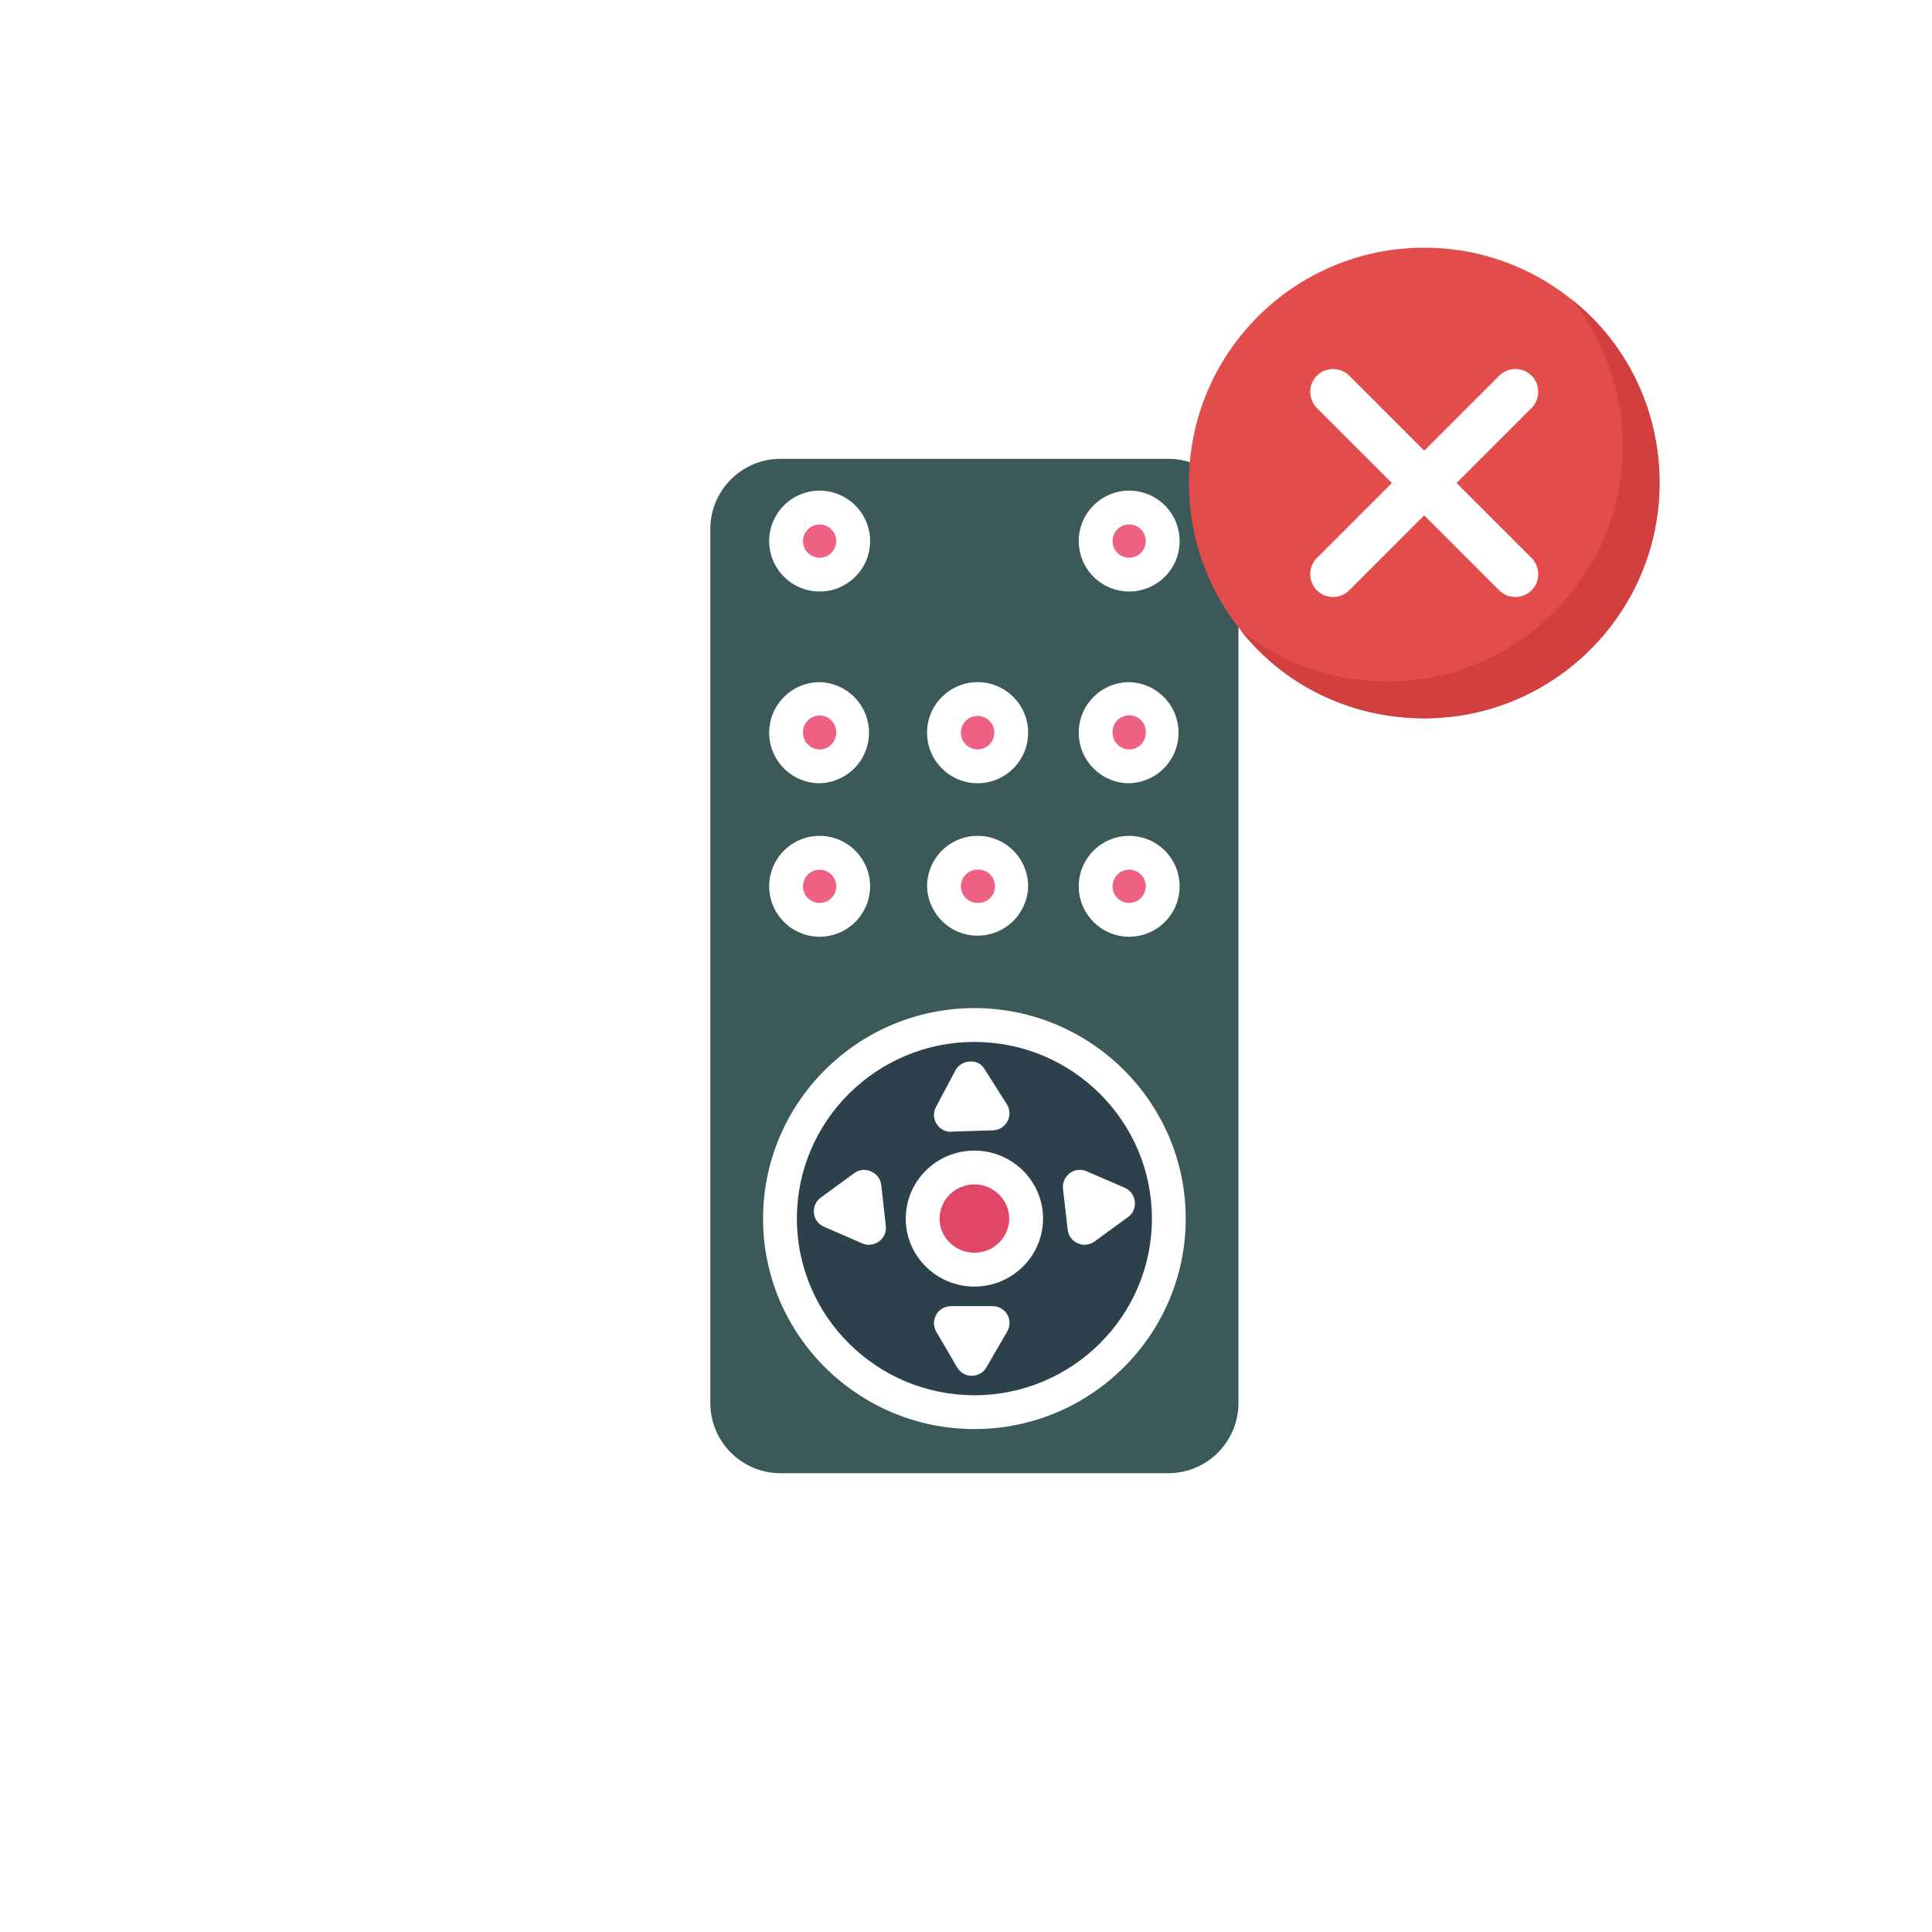
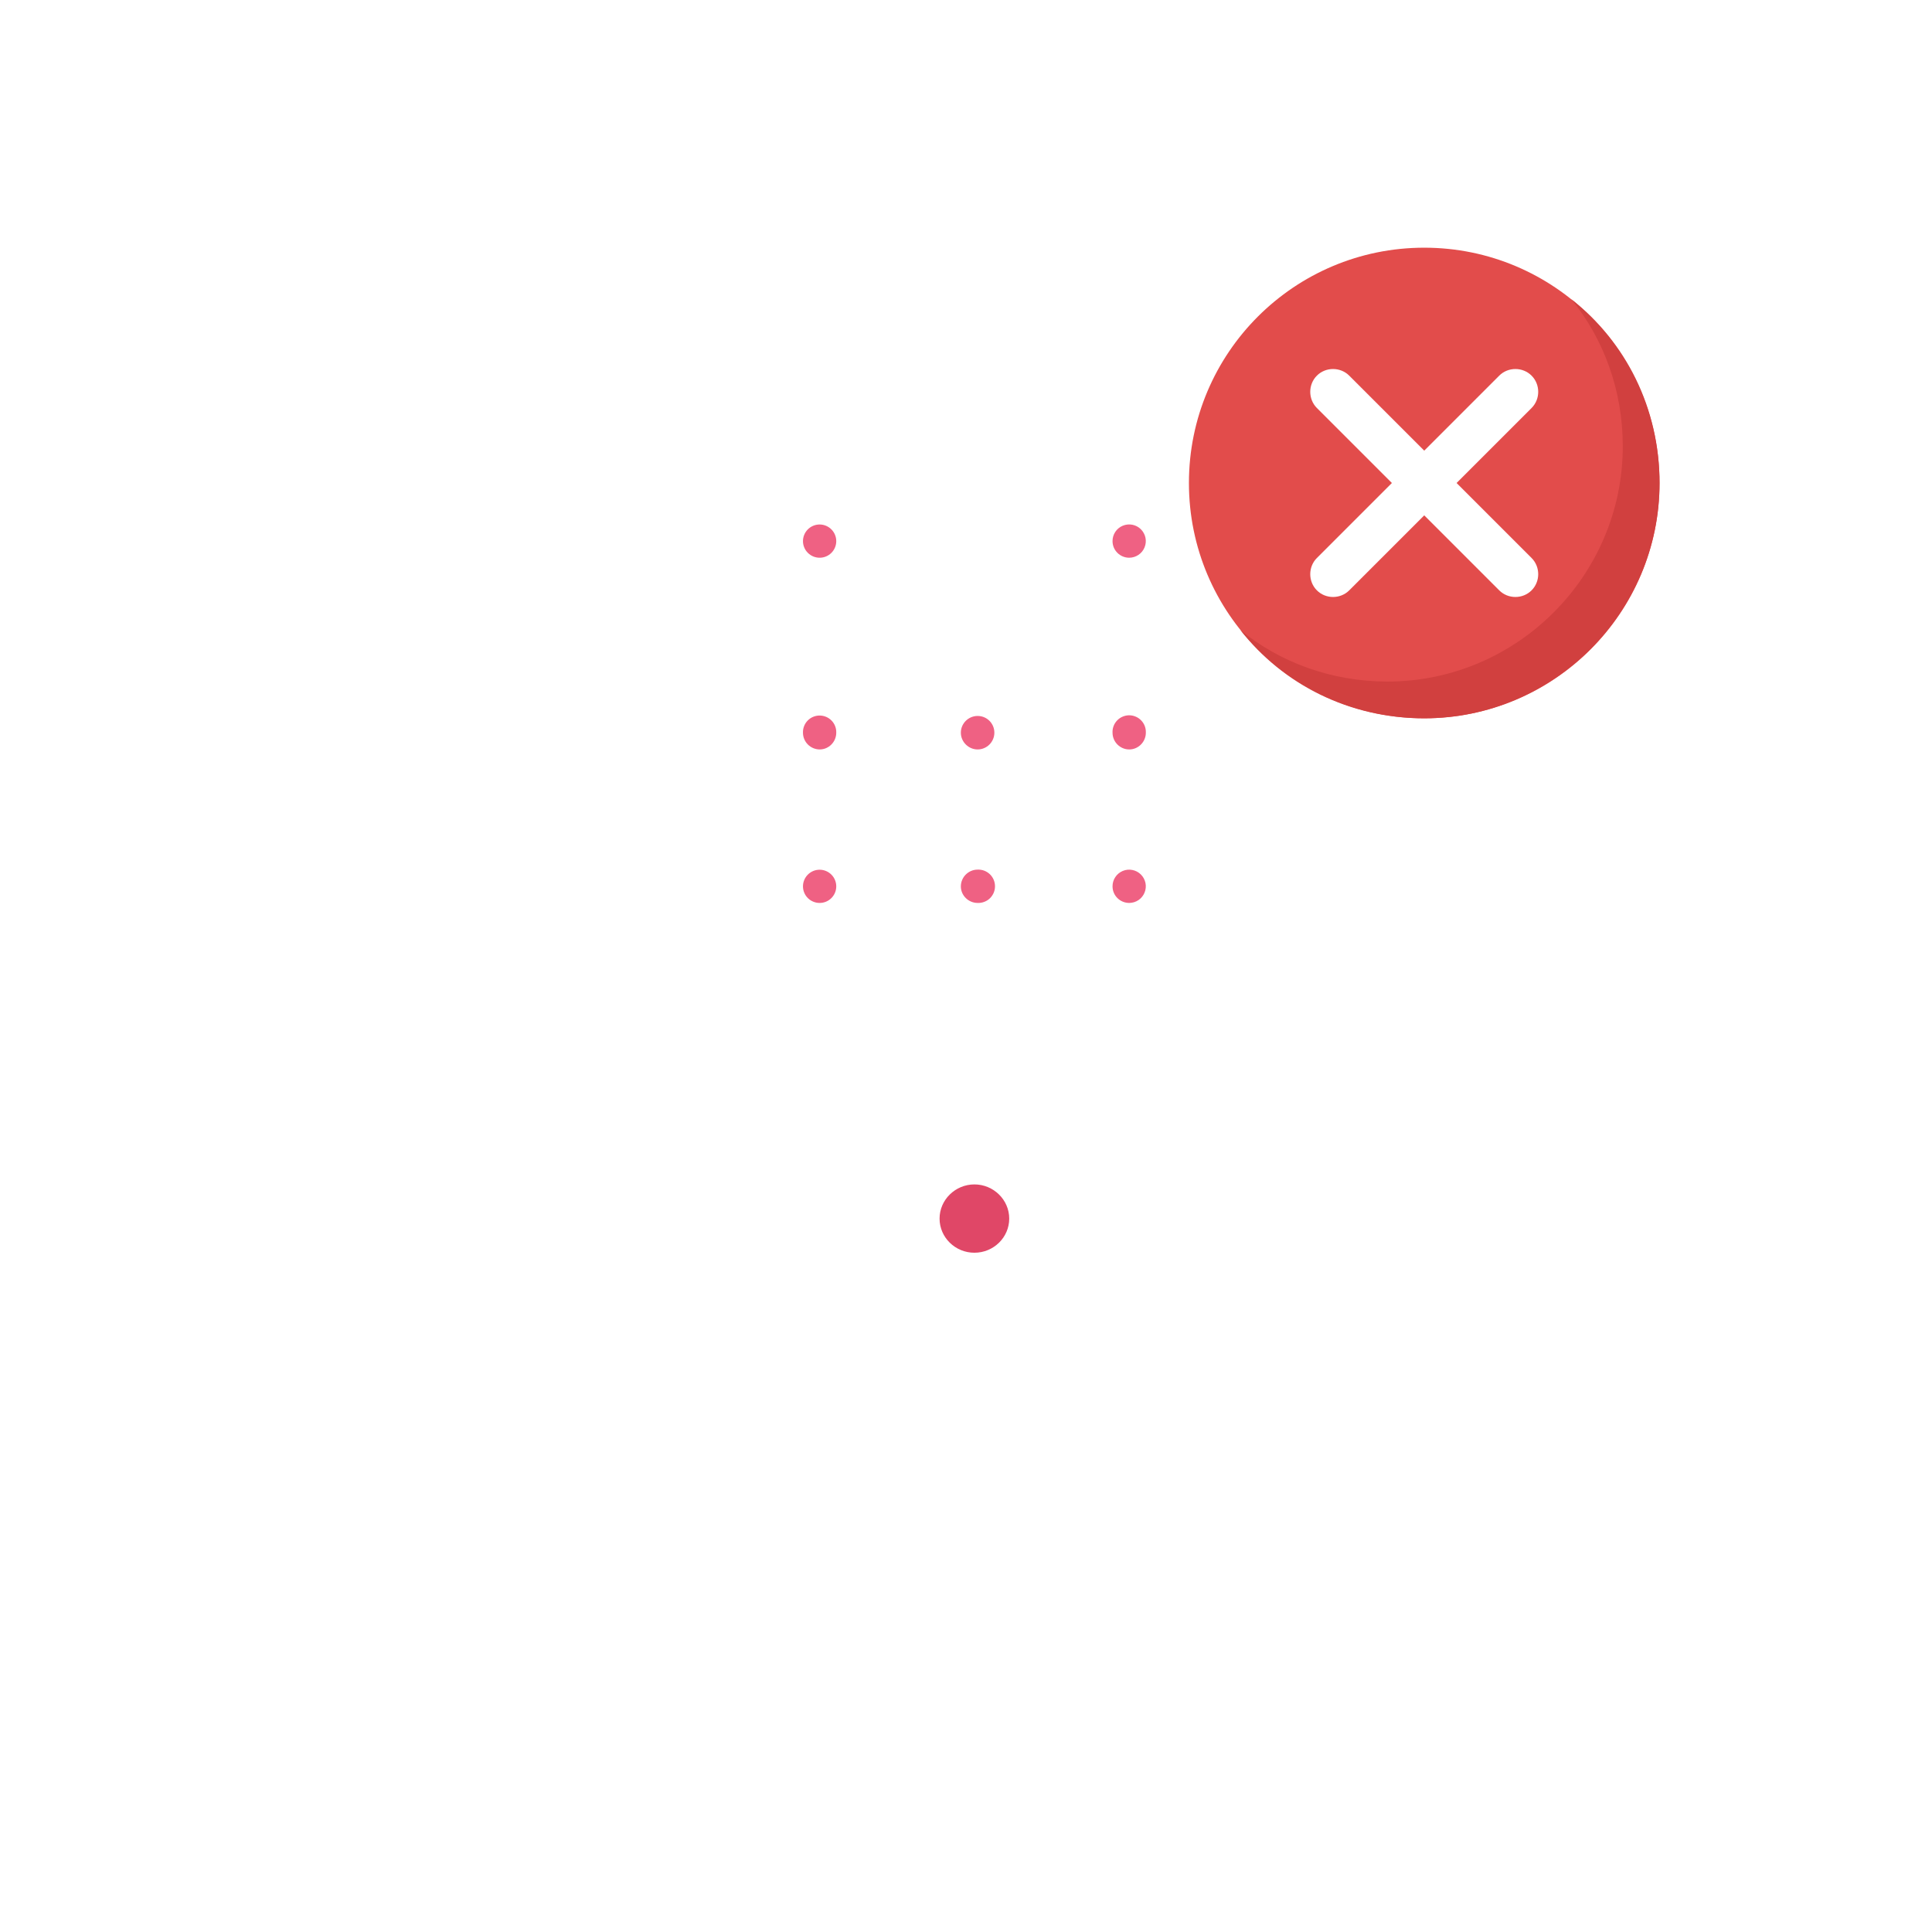
<svg xmlns="http://www.w3.org/2000/svg" width="78" height="78" viewBox="0 0 78 78" fill="none">
  <g filter="url(#filter0_d_3014_413)">
    <rect width="62" height="62" rx="10" transform="matrix(-1 0 0 1 70 8)" fill="white" />
  </g>
-   <path d="M47.168 18.524H31.51C29.947 18.524 28.677 19.8 28.677 21.363V56.644C28.677 57.395 28.976 58.116 29.507 58.647C30.038 59.178 30.759 59.477 31.51 59.477H47.168C47.919 59.477 48.639 59.178 49.17 58.647C49.701 58.116 50 57.395 50 56.644V21.363C50 19.8 48.731 18.524 47.168 18.524ZM45.591 19.807C46.131 19.809 46.649 20.024 47.03 20.407C47.411 20.789 47.625 21.307 47.625 21.847C47.624 22.386 47.41 22.903 47.028 23.284C46.647 23.666 46.13 23.88 45.591 23.881C45.051 23.882 44.533 23.668 44.15 23.286C43.768 22.905 43.552 22.387 43.551 21.847C43.551 21.306 43.766 20.788 44.149 20.405C44.531 20.022 45.05 19.808 45.591 19.807ZM45.591 27.54C46.123 27.554 46.63 27.774 47.001 28.156C47.373 28.537 47.581 29.048 47.581 29.581C47.581 30.113 47.373 30.625 47.001 31.006C46.63 31.387 46.123 31.608 45.591 31.622C44.465 31.622 43.551 30.706 43.551 29.581C43.551 28.455 44.465 27.54 45.591 27.54ZM45.591 33.745C46.131 33.746 46.649 33.962 47.03 34.344C47.411 34.727 47.626 35.245 47.625 35.785C47.624 36.324 47.409 36.841 47.028 37.222C46.647 37.603 46.13 37.818 45.591 37.819C45.051 37.819 44.533 37.605 44.151 37.224C43.768 36.843 43.552 36.325 43.551 35.785C43.551 35.244 43.766 34.725 44.148 34.343C44.531 33.96 45.05 33.745 45.591 33.745ZM39.469 27.54C40.595 27.54 41.509 28.455 41.509 29.581C41.509 30.706 40.594 31.622 39.469 31.622C38.343 31.622 37.428 30.706 37.428 29.581C37.428 28.455 38.343 27.54 39.469 27.54ZM39.469 33.745C40.01 33.745 40.529 33.96 40.911 34.343C41.294 34.725 41.509 35.244 41.509 35.785C41.496 36.318 41.275 36.824 40.894 37.196C40.513 37.567 40.001 37.775 39.469 37.775C38.936 37.775 38.425 37.567 38.044 37.196C37.662 36.824 37.441 36.318 37.428 35.785C37.428 35.244 37.643 34.725 38.026 34.343C38.409 33.96 38.928 33.745 39.469 33.745ZM33.093 19.807C33.633 19.809 34.151 20.025 34.532 20.407C34.913 20.789 35.128 21.307 35.128 21.847C35.128 22.967 34.213 23.881 33.093 23.881C32.553 23.882 32.035 23.668 31.653 23.286C31.27 22.905 31.054 22.387 31.053 21.847C31.053 21.306 31.268 20.788 31.651 20.405C32.034 20.022 32.553 19.808 33.093 19.807ZM33.093 27.54C33.626 27.554 34.132 27.774 34.504 28.156C34.876 28.537 35.084 29.048 35.084 29.581C35.084 30.113 34.876 30.625 34.504 31.006C34.132 31.387 33.626 31.608 33.093 31.622C31.967 31.622 31.053 30.706 31.053 29.581C31.053 28.455 31.967 27.54 33.093 27.54ZM33.093 33.745C33.634 33.747 34.151 33.962 34.532 34.345C34.913 34.727 35.128 35.245 35.128 35.785C35.126 36.324 34.911 36.841 34.53 37.222C34.149 37.603 33.633 37.818 33.093 37.819C32.553 37.819 32.035 37.605 31.653 37.224C31.271 36.843 31.055 36.325 31.053 35.785C31.053 35.244 31.268 34.725 31.651 34.343C32.033 33.96 32.552 33.745 33.093 33.745ZM39.339 57.695C34.636 57.695 30.807 53.887 30.807 49.198C30.807 44.516 34.636 40.7 39.339 40.7C44.042 40.7 47.871 44.516 47.871 49.198C47.871 53.887 44.042 57.695 39.339 57.695Z" fill="#3C5959" />
  <path d="M33.093 22.517C33.462 22.517 33.762 22.216 33.762 21.847C33.762 21.669 33.691 21.498 33.565 21.372C33.439 21.246 33.268 21.175 33.09 21.175C32.912 21.175 32.741 21.246 32.615 21.372C32.489 21.498 32.418 21.669 32.418 21.847C32.418 21.936 32.436 22.023 32.47 22.105C32.504 22.186 32.554 22.26 32.617 22.322C32.68 22.384 32.754 22.433 32.836 22.467C32.918 22.5 33.005 22.517 33.093 22.517ZM45.591 22.517C45.724 22.516 45.854 22.476 45.964 22.401C46.074 22.327 46.159 22.222 46.209 22.099C46.26 21.976 46.272 21.84 46.246 21.71C46.219 21.58 46.154 21.461 46.06 21.367C45.966 21.274 45.846 21.21 45.715 21.185C45.585 21.16 45.45 21.174 45.328 21.225C45.205 21.276 45.1 21.363 45.027 21.474C44.954 21.584 44.915 21.715 44.916 21.847C44.916 22.216 45.216 22.517 45.591 22.517ZM45.591 30.257C45.96 30.257 46.261 29.95 46.261 29.581C46.264 29.49 46.25 29.399 46.218 29.314C46.186 29.229 46.137 29.152 46.074 29.086C46.011 29.02 45.936 28.968 45.852 28.933C45.769 28.897 45.679 28.878 45.588 28.878C45.497 28.878 45.407 28.897 45.324 28.933C45.24 28.968 45.165 29.02 45.102 29.086C45.039 29.152 44.99 29.229 44.958 29.314C44.926 29.399 44.911 29.49 44.916 29.581C44.916 29.95 45.216 30.257 45.591 30.257ZM39.469 30.257C39.844 30.257 40.145 29.95 40.145 29.581C40.145 29.205 39.844 28.905 39.469 28.905C39.1 28.905 38.792 29.205 38.792 29.581C38.792 29.95 39.1 30.257 39.469 30.257ZM33.093 30.257C33.462 30.257 33.762 29.95 33.762 29.581C33.765 29.491 33.75 29.401 33.717 29.317C33.685 29.233 33.636 29.157 33.573 29.092C33.51 29.027 33.435 28.976 33.352 28.941C33.269 28.906 33.18 28.888 33.09 28.888C33 28.888 32.911 28.906 32.828 28.941C32.745 28.976 32.67 29.027 32.607 29.092C32.544 29.157 32.495 29.233 32.463 29.317C32.43 29.401 32.415 29.491 32.418 29.581C32.418 29.76 32.49 29.932 32.616 30.058C32.743 30.185 32.914 30.256 33.093 30.257ZM33.093 36.454C33.462 36.454 33.762 36.153 33.762 35.785C33.762 35.607 33.691 35.436 33.565 35.31C33.439 35.184 33.268 35.113 33.09 35.113C32.912 35.113 32.741 35.184 32.615 35.31C32.489 35.436 32.418 35.607 32.418 35.785C32.418 35.874 32.436 35.961 32.47 36.042C32.504 36.124 32.554 36.198 32.617 36.26C32.68 36.322 32.754 36.371 32.836 36.404C32.918 36.438 33.005 36.455 33.093 36.454ZM45.591 36.454C45.724 36.453 45.854 36.413 45.964 36.339C46.074 36.264 46.159 36.159 46.209 36.036C46.26 35.913 46.272 35.778 46.246 35.648C46.219 35.517 46.154 35.398 46.06 35.305C45.965 35.211 45.846 35.148 45.715 35.123C45.585 35.097 45.45 35.111 45.327 35.163C45.205 35.214 45.1 35.301 45.027 35.412C44.954 35.522 44.915 35.653 44.916 35.785C44.916 36.154 45.216 36.454 45.591 36.454ZM39.469 36.454C39.559 36.458 39.65 36.444 39.735 36.411C39.82 36.38 39.898 36.331 39.964 36.268C40.029 36.205 40.081 36.129 40.117 36.046C40.153 35.962 40.171 35.872 40.171 35.782C40.171 35.691 40.153 35.601 40.117 35.517C40.081 35.434 40.029 35.358 39.964 35.295C39.898 35.232 39.82 35.184 39.735 35.151C39.65 35.12 39.559 35.105 39.469 35.109C39.289 35.109 39.118 35.181 38.991 35.308C38.864 35.434 38.793 35.606 38.792 35.785C38.792 36.154 39.1 36.454 39.469 36.454Z" fill="#EF6183" />
-   <path d="M39.339 42.065C35.387 42.065 32.172 45.266 32.172 49.197C32.172 53.129 35.387 56.33 39.339 56.33C43.291 56.33 46.506 53.128 46.506 49.197C46.506 45.266 43.291 42.065 39.339 42.065ZM37.79 44.686L38.575 43.211C38.691 43 38.909 42.863 39.155 42.857C39.428 42.829 39.626 42.965 39.755 43.17L40.649 44.583C40.779 44.787 40.793 45.053 40.676 45.265C40.621 45.372 40.538 45.463 40.436 45.527C40.334 45.592 40.217 45.629 40.096 45.634L38.41 45.688C38.403 45.695 38.397 45.695 38.39 45.695C38.273 45.696 38.158 45.666 38.056 45.608C37.955 45.551 37.869 45.468 37.809 45.368C37.746 45.266 37.711 45.149 37.707 45.029C37.704 44.91 37.732 44.791 37.79 44.686ZM35.489 50.119C35.371 50.206 35.227 50.254 35.08 50.256C34.99 50.256 34.895 50.235 34.814 50.201L33.264 49.525C33.153 49.479 33.058 49.404 32.987 49.307C32.916 49.211 32.873 49.097 32.861 48.978C32.847 48.859 32.865 48.738 32.913 48.627C32.961 48.517 33.037 48.422 33.135 48.351L34.492 47.361C34.691 47.218 34.95 47.19 35.168 47.293C35.394 47.388 35.551 47.6 35.578 47.839L35.763 49.498C35.789 49.737 35.688 49.975 35.489 50.119ZM40.663 53.757L39.823 55.204C39.763 55.308 39.677 55.394 39.574 55.453C39.47 55.513 39.352 55.545 39.233 55.545C39.113 55.545 38.995 55.513 38.892 55.453C38.788 55.394 38.702 55.308 38.642 55.204L37.796 53.757C37.737 53.653 37.706 53.535 37.706 53.416C37.707 53.296 37.739 53.178 37.799 53.075C37.859 52.971 37.945 52.885 38.049 52.825C38.153 52.765 38.27 52.733 38.39 52.733H40.076C40.322 52.733 40.547 52.863 40.67 53.075C40.728 53.18 40.758 53.297 40.756 53.417C40.755 53.537 40.723 53.654 40.663 53.757ZM39.339 51.942C37.809 51.942 36.568 50.713 36.568 49.198C36.568 47.683 37.809 46.453 39.339 46.453C40.868 46.453 42.11 47.682 42.11 49.197C42.11 50.712 40.868 51.942 39.339 51.942ZM45.816 48.508C45.843 48.754 45.742 48.992 45.543 49.135L44.185 50.125C44.067 50.208 43.926 50.253 43.782 50.255C43.688 50.255 43.594 50.234 43.509 50.193C43.399 50.146 43.304 50.071 43.234 49.975C43.163 49.879 43.119 49.766 43.106 49.647L42.915 47.988C42.903 47.87 42.922 47.75 42.97 47.641C43.018 47.532 43.093 47.438 43.188 47.367C43.284 47.294 43.397 47.248 43.515 47.234C43.634 47.22 43.754 47.237 43.864 47.285L45.413 47.954C45.639 48.058 45.789 48.262 45.816 48.508Z" fill="#2D414C" />
  <path d="M39.339 47.818C38.568 47.818 37.933 48.44 37.933 49.197C37.933 49.961 38.568 50.576 39.339 50.576C40.111 50.576 40.745 49.961 40.745 49.197C40.745 48.44 40.111 47.818 39.339 47.818Z" fill="#E04767" />
  <path d="M57.5 29C62.747 29 67 24.747 67 19.5C67 14.253 62.747 10 57.5 10C52.253 10 48 14.253 48 19.5C48 24.747 52.253 29 57.5 29Z" fill="#E24C4B" />
  <path d="M67 19.5C67 24.725 62.725 29 57.5 29C54.472 29 51.8 27.634 50.078 25.438C51.681 26.744 53.759 27.516 56.016 27.516C61.241 27.516 65.516 23.241 65.516 18.016C65.516 15.759 64.744 13.681 63.438 12.078C65.634 13.8 67 16.472 67 19.5Z" fill="#D1403F" />
  <path d="M61.834 23.834C61.478 24.191 60.884 24.191 60.528 23.834L57.5 20.806L54.472 23.834C54.116 24.191 53.522 24.191 53.166 23.834C52.809 23.478 52.809 22.884 53.166 22.528L56.194 19.5L53.166 16.472C52.809 16.116 52.809 15.522 53.166 15.166C53.522 14.809 54.116 14.809 54.472 15.166L57.5 18.194L60.528 15.166C60.884 14.809 61.478 14.809 61.834 15.166C62.191 15.522 62.191 16.116 61.834 16.472L58.806 19.5L61.834 22.528C62.191 22.884 62.191 23.478 61.834 23.834Z" fill="white" />
  <defs>
    <filter id="filter0_d_3014_413" x="0" y="0" width="78" height="78" filterUnits="userSpaceOnUse" color-interpolation-filters="sRGB">
      <feFlood flood-opacity="0" result="BackgroundImageFix" />
      <feColorMatrix in="SourceAlpha" type="matrix" values="0 0 0 0 0 0 0 0 0 0 0 0 0 0 0 0 0 0 127 0" result="hardAlpha" />
      <feOffset />
      <feGaussianBlur stdDeviation="4" />
      <feComposite in2="hardAlpha" operator="out" />
      <feColorMatrix type="matrix" values="0 0 0 0 0 0 0 0 0 0 0 0 0 0 0 0 0 0 0.1 0" />
      <feBlend mode="normal" in2="BackgroundImageFix" result="effect1_dropShadow_3014_413" />
      <feBlend mode="normal" in="SourceGraphic" in2="effect1_dropShadow_3014_413" result="shape" />
    </filter>
  </defs>
</svg>